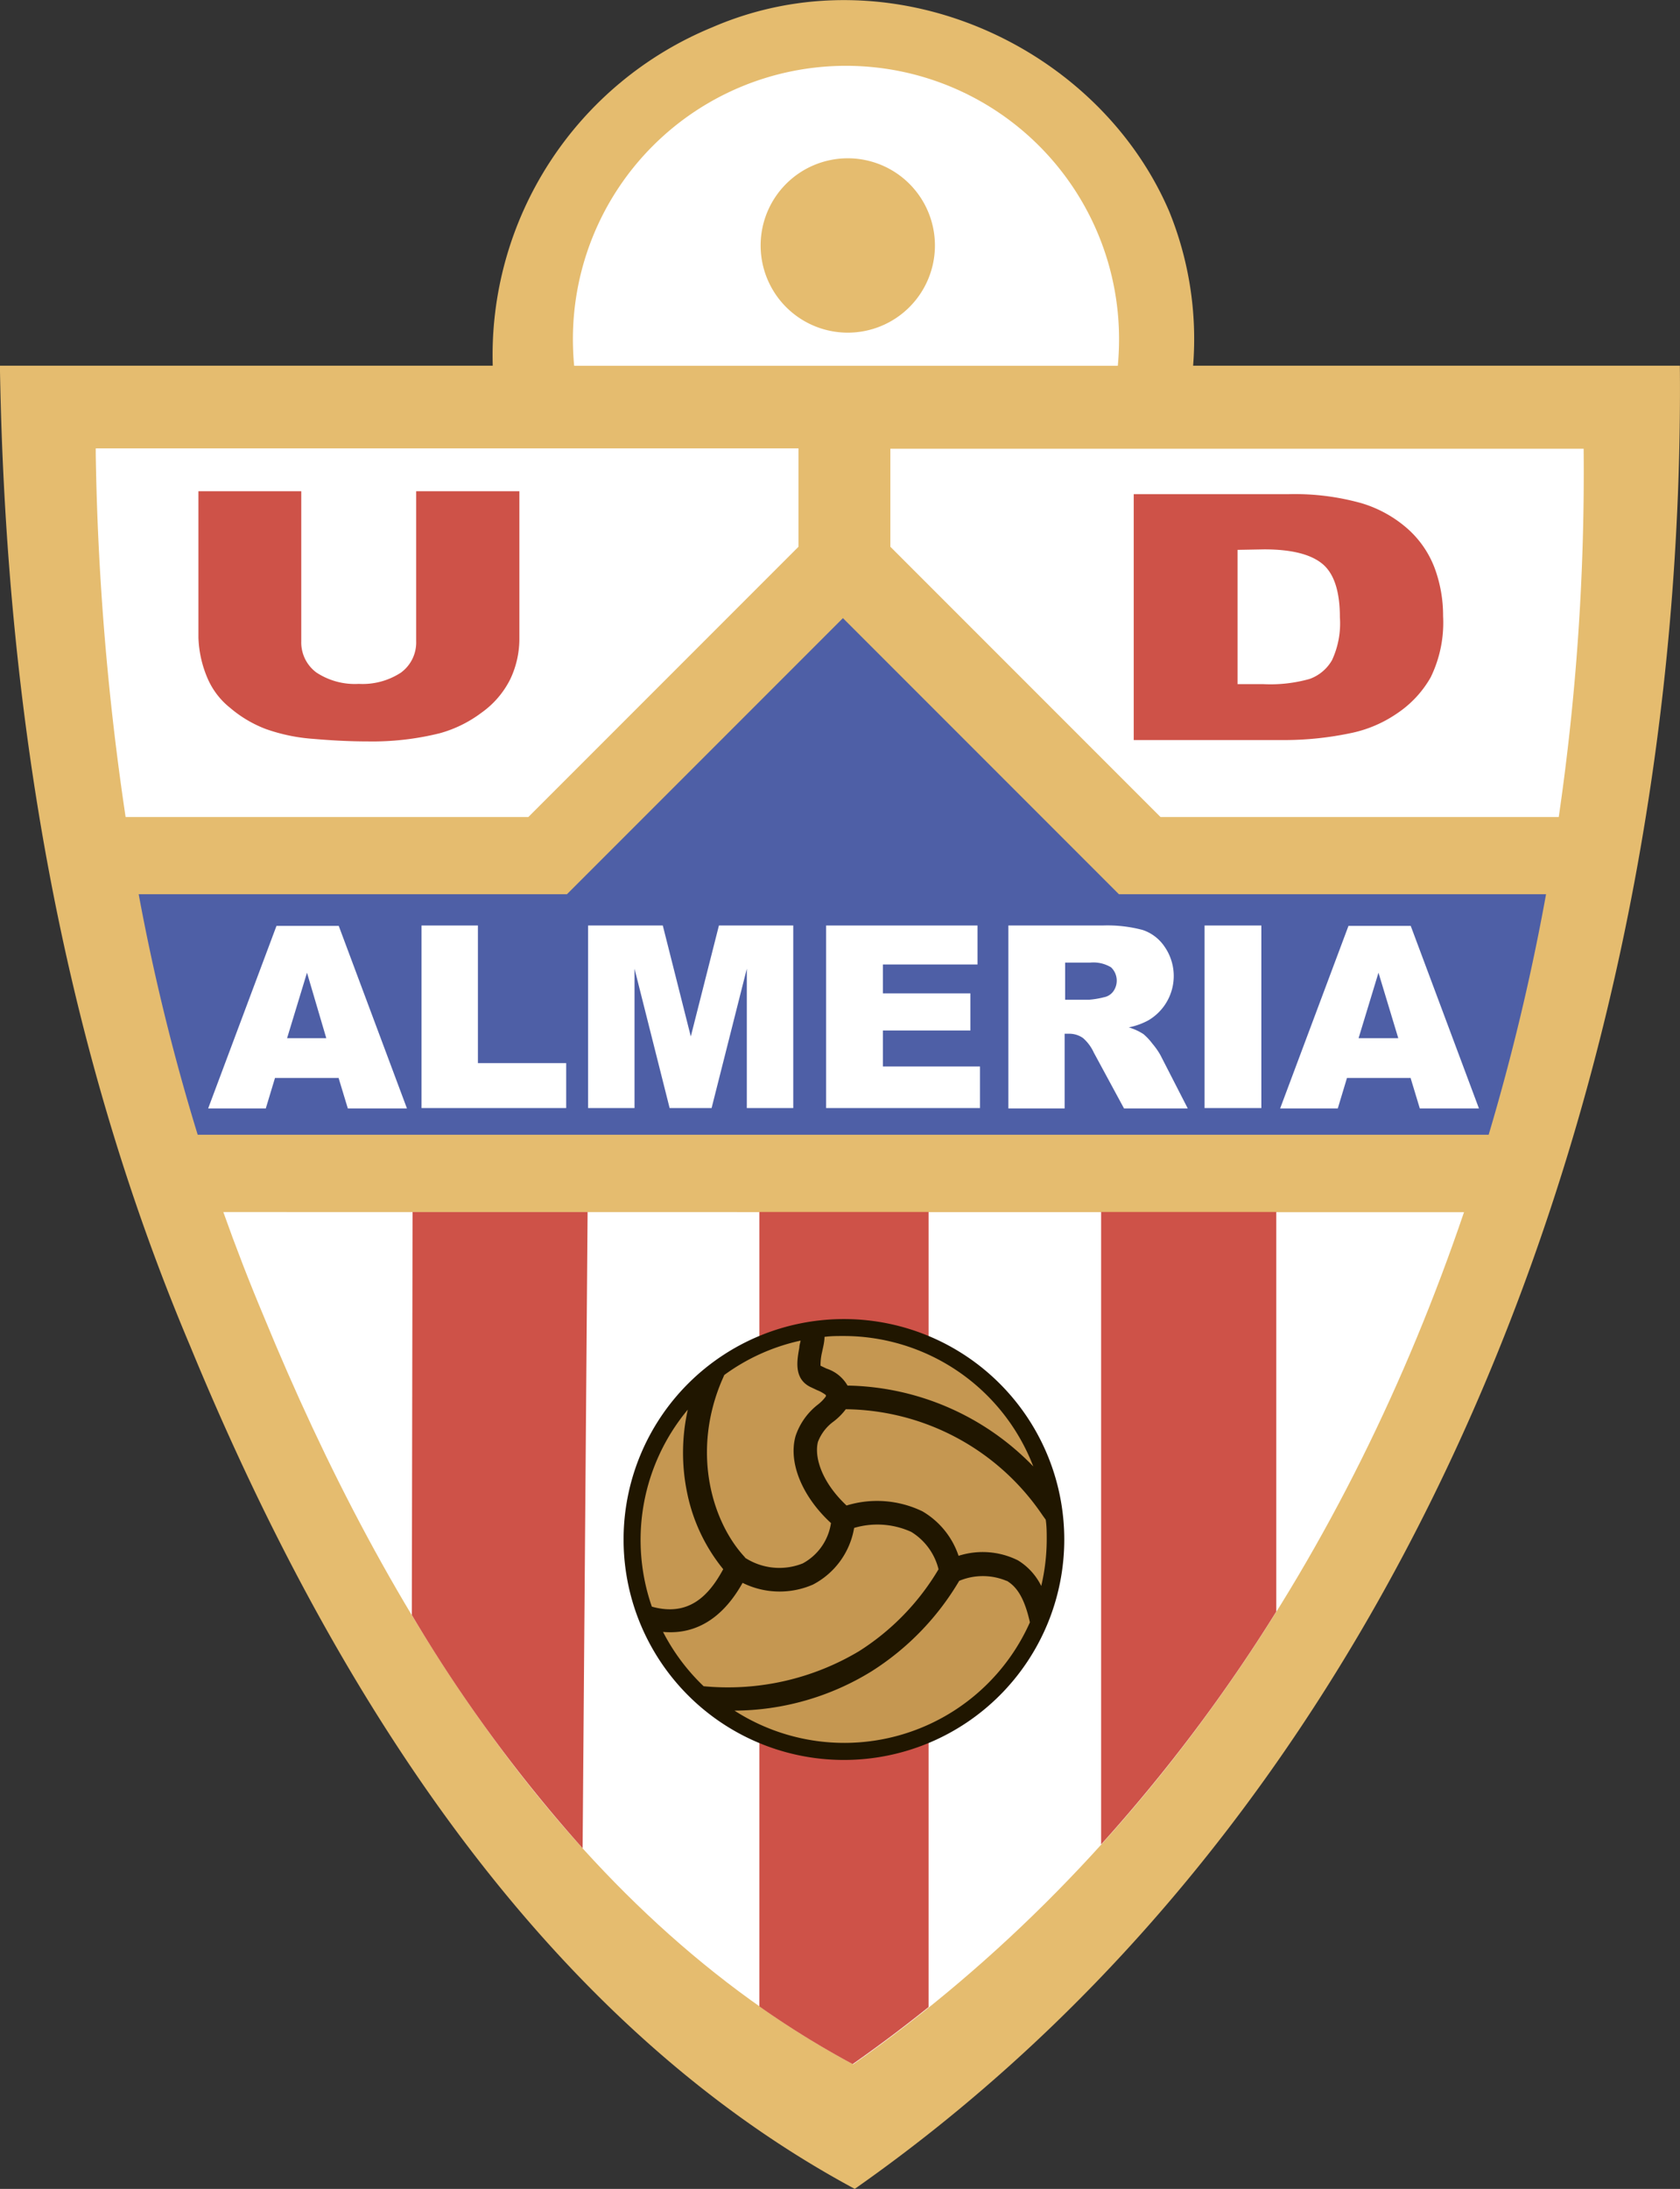
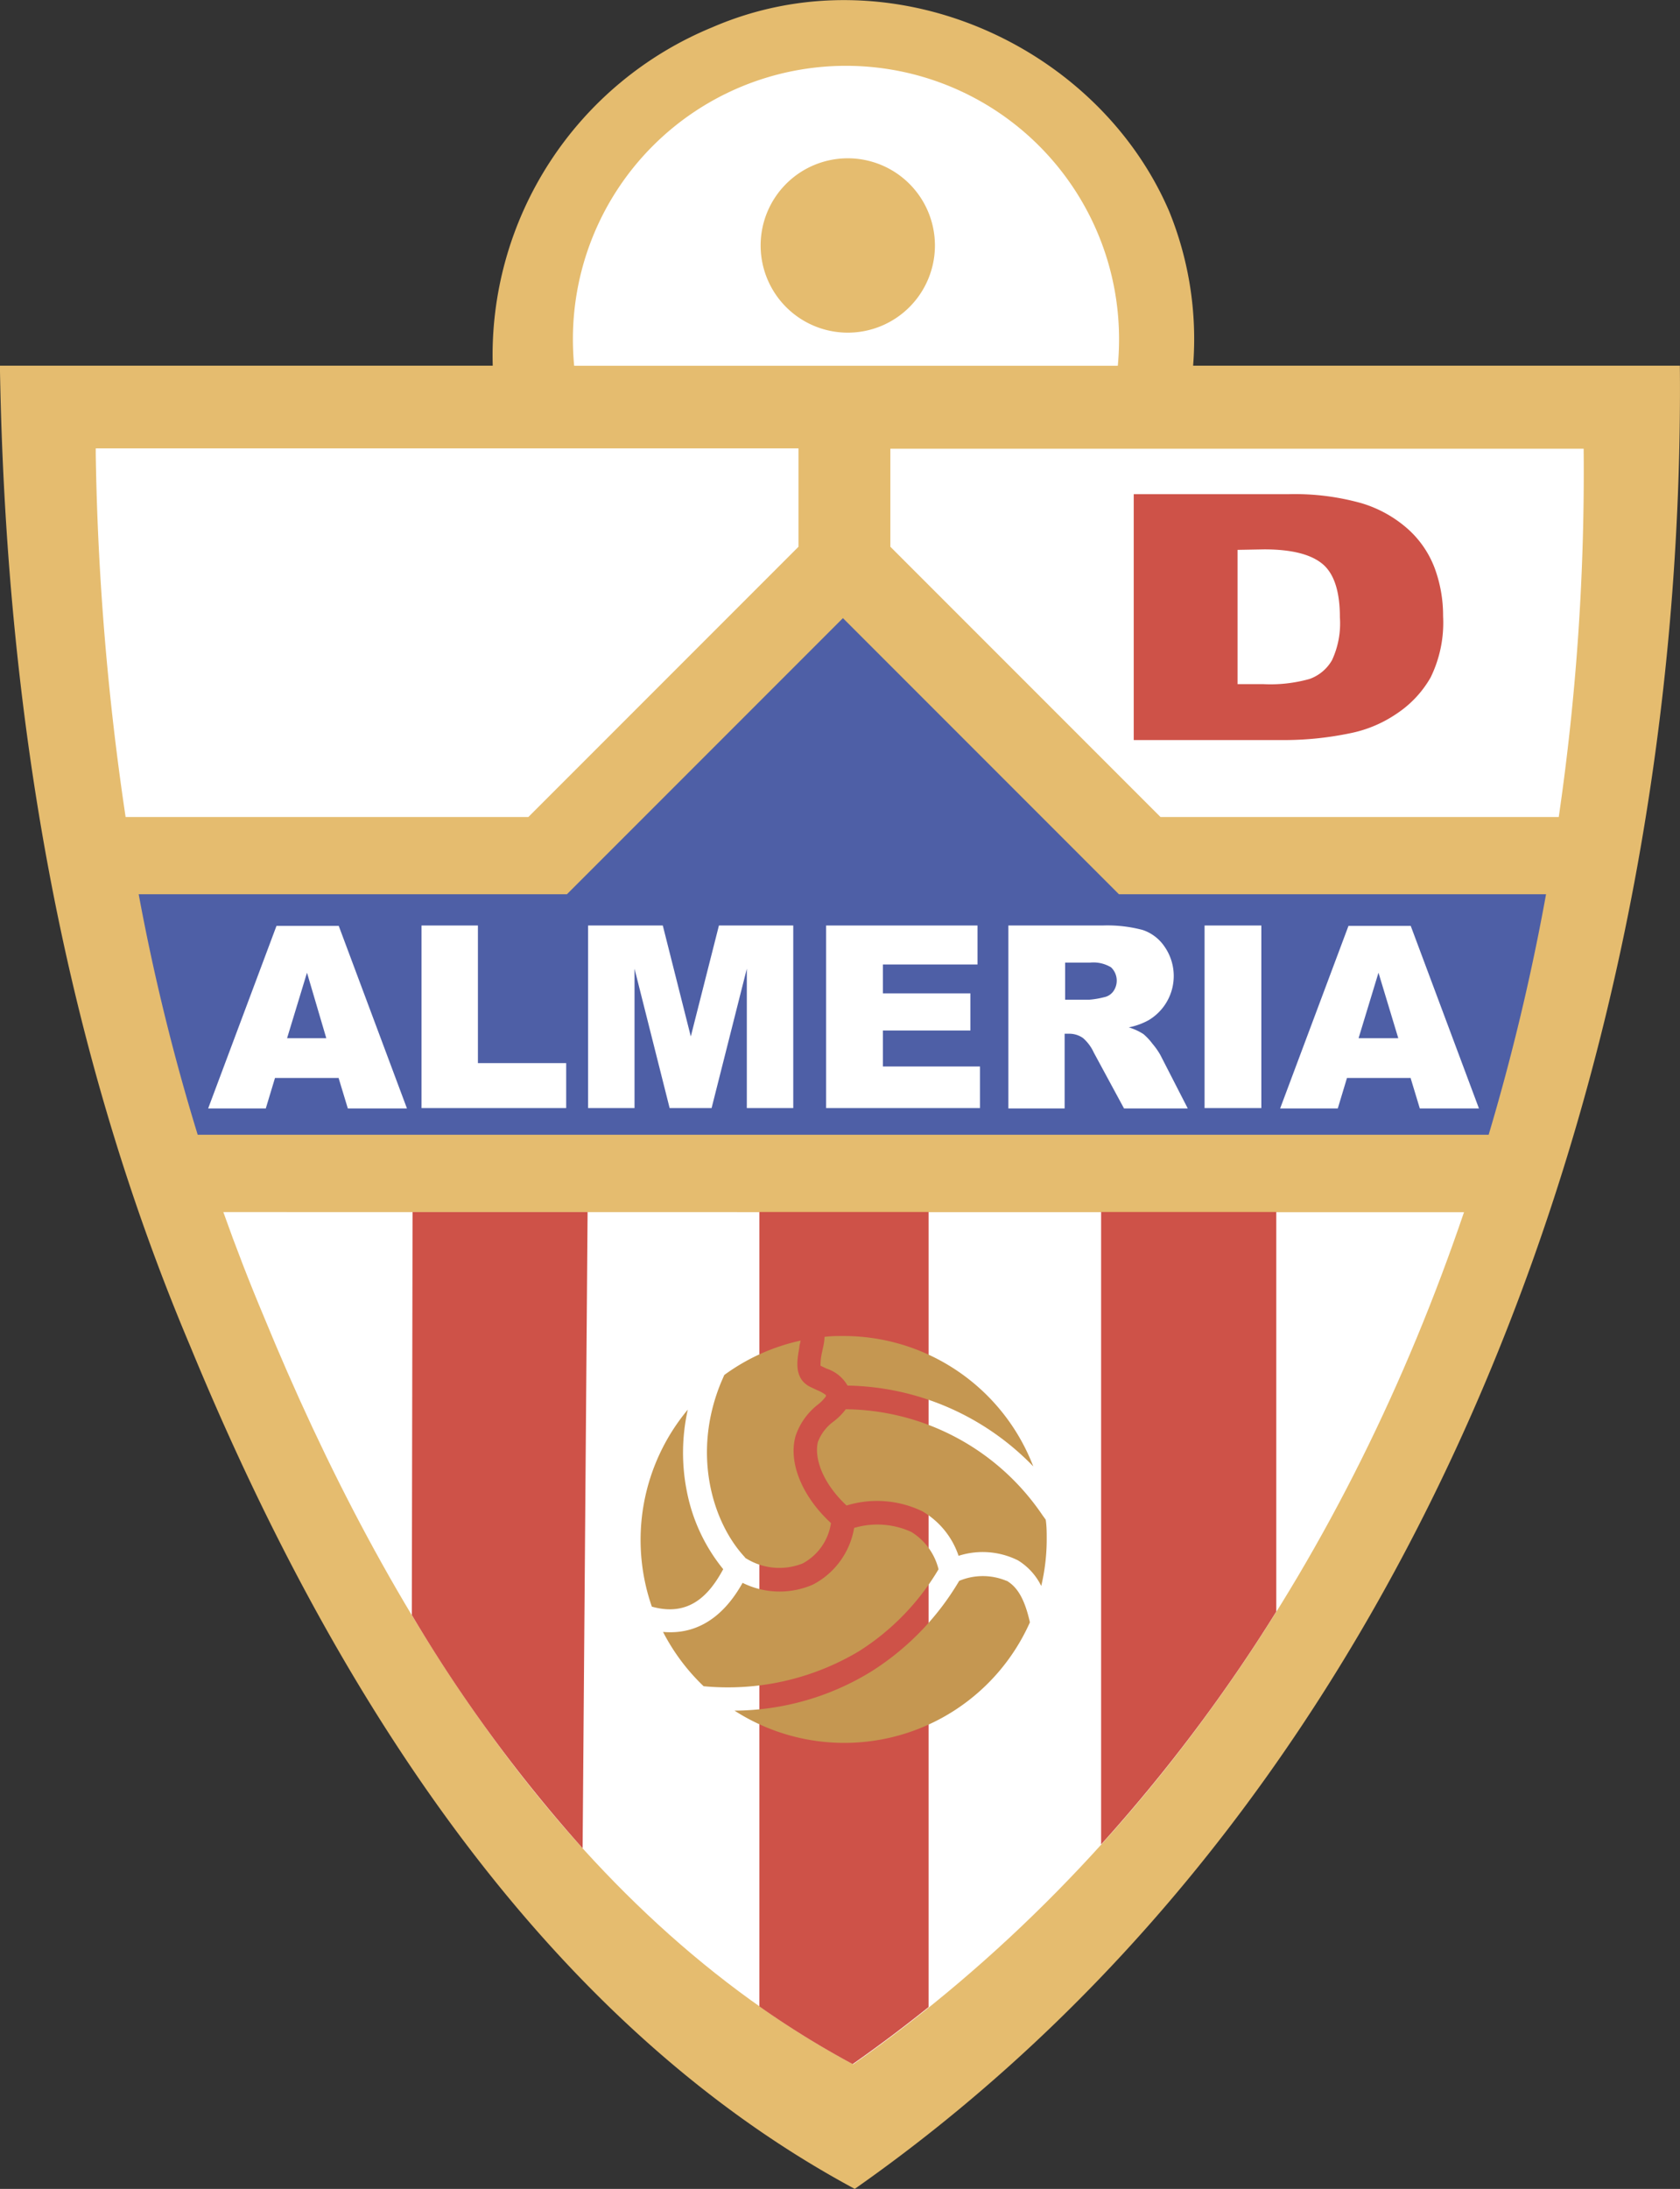
<svg xmlns="http://www.w3.org/2000/svg" viewBox="0 0 134.95 175.75">
  <rect x="0" y="0" width="134.95" height="175.75" fill="#333333" stroke="none" />
  <defs>
    <style>.cls-1{fill:#e5bc6f;}.cls-2{fill:#fff;}.cls-3{fill:#ce5248;}.cls-4{fill:#4e5fa6;}.cls-5{fill:#201600;}.cls-6{fill:#c59751;}</style>
  </defs>
  <title>Ресурс 1</title>
  <g id="Слой_2" data-name="Слой 2">
    <g id="Слой_1-2" data-name="Слой 1">
      <path class="cls-1" d="M0,29.84c.48,26.7,4.77,53.4,15.26,78.2,11,26.7,27.66,53.88,53.4,67.71,46.25-32.42,66.76-91.55,66.28-146.39H95.84A27.15,27.15,0,0,0,93.93,17C88.21,3.62,71.52-4,57.22,2.19A28.47,28.47,0,0,0,39.58,29.36H0v.48Z" />
      <path class="cls-2" d="M46.12,29.37q-.1-1.06-.1-2.15a21.93,21.93,0,0,1,43.87,0q0,1.09-.1,2.15Z" />
      <path class="cls-1" d="M75.1,19.71a7,7,0,1,1-7-7,7,7,0,0,1,7,7Z" />
-       <path class="cls-2" d="M17.94,97.32q1.51,4.25,3.27,8.43c9.72,23.66,24.5,47.74,47.32,60,23.74-16.64,39.83-41.23,49.07-68.42Z" />
+       <path class="cls-2" d="M17.94,97.32q1.51,4.25,3.27,8.43c9.72,23.66,24.5,47.74,47.32,60,23.74-16.64,39.83-41.23,49.07-68.42" />
      <path class="cls-3" d="M102.52,97.31H88.45v50.78a131.93,131.93,0,0,0,14.07-18.69V97.31Z" />
      <path class="cls-3" d="M74.62,97.31H61V161.1a73.35,73.35,0,0,0,7.49,4.63q3.14-2.2,6.1-4.58V97.31Z" />
      <path class="cls-3" d="M47.21,97.32H33.14l-.06,32.35A119.5,119.5,0,0,0,46.8,148.4l.4-51.08Z" />
      <path class="cls-2" d="M125.21,65.6a191.53,191.53,0,0,0,2-29.57H71.52v7.87l21.7,21.7Z" />
      <path class="cls-2" d="M42.44,65.6l21.7-21.7V36H7.69v.42A219,219,0,0,0,10.09,65.6Z" />
      <path class="cls-4" d="M67.71,49.63,45.54,71.8H11.14a172.68,172.68,0,0,0,4.74,19.31h103.7a180.56,180.56,0,0,0,4.61-19.31H89.88L67.71,49.63Z" />
-       <path class="cls-3" d="M33.44,39.44h8.28V51.2A7.57,7.57,0,0,1,41,54.51a7.28,7.28,0,0,1-2.33,2.72,10,10,0,0,1-3.33,1.64,22.42,22.42,0,0,1-5.82.66q-2,0-4.29-.2a14.47,14.47,0,0,1-3.89-.8,9.75,9.75,0,0,1-2.86-1.7,6.11,6.11,0,0,1-1.77-2.28,9,9,0,0,1-.77-3.34V39.44H24.2V51.5A3,3,0,0,0,25.42,54a5.61,5.61,0,0,0,3.4.91,5.63,5.63,0,0,0,3.38-.9,3,3,0,0,0,1.23-2.54V39.44Z" />
      <path class="cls-3" d="M91.07,39.68h12.4a19.83,19.83,0,0,1,5.92.73,9.88,9.88,0,0,1,3.73,2.09,8,8,0,0,1,2.14,3.16,11,11,0,0,1,.66,3.82,10,10,0,0,1-1,4.91,8.6,8.6,0,0,1-2.74,2.92,10.14,10.14,0,0,1-3.76,1.57,26,26,0,0,1-5,.54H91.07V39.68Zm8.34,4.47V54.93h2.06a11.58,11.58,0,0,0,3.74-.42A3.39,3.39,0,0,0,107,53a7,7,0,0,0,.63-3.43q0-3.14-1.41-4.3t-4.67-1.16Z" />
      <path class="cls-2" d="M27.21,86.55H22.09L21.35,89H16.72l5.49-14.66h5L32.69,89H27.94l-.73-2.41Zm-1-3.19L24.66,78.1l-1.6,5.26Z" />
      <polygon class="cls-2" points="33.86 74.31 38.39 74.31 38.39 85.36 45.48 85.36 45.48 88.97 33.86 88.97 33.86 74.31 33.86 74.31" />
      <polygon class="cls-2" points="47.24 74.31 53.24 74.31 55.49 83.22 57.75 74.31 63.72 74.31 63.72 88.97 59.99 88.97 59.99 77.78 57.16 88.97 53.79 88.97 50.97 77.78 50.97 88.97 47.24 88.97 47.24 74.31 47.24 74.31" />
      <polygon class="cls-2" points="66.36 74.31 78.52 74.31 78.52 77.44 70.92 77.44 70.92 79.76 77.95 79.76 77.95 82.74 70.92 82.74 70.92 85.63 78.72 85.63 78.72 88.97 66.36 88.97 66.36 74.31 66.36 74.31" />
      <path class="cls-2" d="M81,89V74.31h7.57a11,11,0,0,1,3.22.36A3.43,3.43,0,0,1,93.54,76a4.13,4.13,0,0,1-1.27,5.91,5.5,5.5,0,0,1-1.6.58,4.5,4.5,0,0,1,1.18.54,4.59,4.59,0,0,1,.72.77,5.82,5.82,0,0,1,.64.91L95.41,89H90.29l-2.43-4.49A3.44,3.44,0,0,0,87,83.35,1.91,1.91,0,0,0,85.92,83h-.4v6Zm4.56-8.73h1.92a6.82,6.82,0,0,0,1.2-.2,1.2,1.2,0,0,0,.74-.46,1.48,1.48,0,0,0-.17-1.94,2.74,2.74,0,0,0-1.69-.38h-2v3Z" />
      <polygon class="cls-2" points="96.76 74.31 101.32 74.31 101.32 88.97 96.76 88.97 96.76 74.31 96.76 74.31" />
      <path class="cls-2" d="M113.32,86.55H108.2L107.46,89h-4.63l5.49-14.66h5L118.8,89h-4.75l-.73-2.41Zm-1-3.19-1.59-5.26-1.6,5.26Z" />
-       <path class="cls-5" d="M67.79,141.31a17.7,17.7,0,1,0-17.7-17.7,17.7,17.7,0,0,0,17.7,17.7Z" />
      <path class="cls-6" d="M58.1,126a14.15,14.15,0,0,1-2.91-6.17,15.83,15.83,0,0,1,.06-6.65A16.33,16.33,0,0,0,52.36,129c3,.84,4.61-.93,5.73-3Z" />
      <path class="cls-6" d="M80.85,126.93a4.92,4.92,0,0,0-3.8,0A21.56,21.56,0,0,1,70,134.2a21.16,21.16,0,0,1-11,3.15,16.32,16.32,0,0,0,23.73-7.09c-.45-2-1.07-2.86-1.85-3.33Z" />
      <path class="cls-6" d="M65.94,109.67l.46.22a3,3,0,0,1,1.68,1.36A21.25,21.25,0,0,1,83,117.74a16.33,16.33,0,0,0-15.24-10.47c-.52,0-1,0-1.53.07,0,.43-.12.84-.19,1.2a4.57,4.57,0,0,0-.13,1.12Z" />
      <path class="cls-6" d="M67.94,113.15a5,5,0,0,1-1,1,3.61,3.61,0,0,0-1.24,1.63C65.4,117,66,119,68,120.88a8.37,8.37,0,0,1,6.1.47A6.55,6.55,0,0,1,77,124.92a6.34,6.34,0,0,1,4.78.37,5,5,0,0,1,1.86,2.05,16.36,16.36,0,0,0,.44-3.74c0-.53,0-1.06-.08-1.58l-.28-.39a19.32,19.32,0,0,0-15.82-8.48Z" />
      <path class="cls-6" d="M69,132.58A19.63,19.63,0,0,0,75.39,126,4.89,4.89,0,0,0,73.2,123a6.57,6.57,0,0,0-4.59-.32,6.31,6.31,0,0,1-3.31,4.55,6.69,6.69,0,0,1-5.65-.14c-.93,1.66-2.85,4.26-6.39,3.94a16.38,16.38,0,0,0,3.26,4.36A20.54,20.54,0,0,0,69,132.58Z" />
      <path class="cls-6" d="M59.84,125.07a5.07,5.07,0,0,0,4.64.46,4.41,4.41,0,0,0,2.27-3.24c-2.31-2.12-3.45-4.87-2.84-7a5.34,5.34,0,0,1,1.81-2.53,3.22,3.22,0,0,0,.62-.64.36.36,0,0,0,0-.11,3,3,0,0,0-.72-.4l-.53-.25c-1.34-.67-1.07-2.12-.88-3.17,0-.18.07-.36.1-.55a16.24,16.24,0,0,0-6.13,2.76l-.24.55c-2.4,5.77-.7,11.32,1.91,14.1Z" />
    </g>
  </g>
</svg>